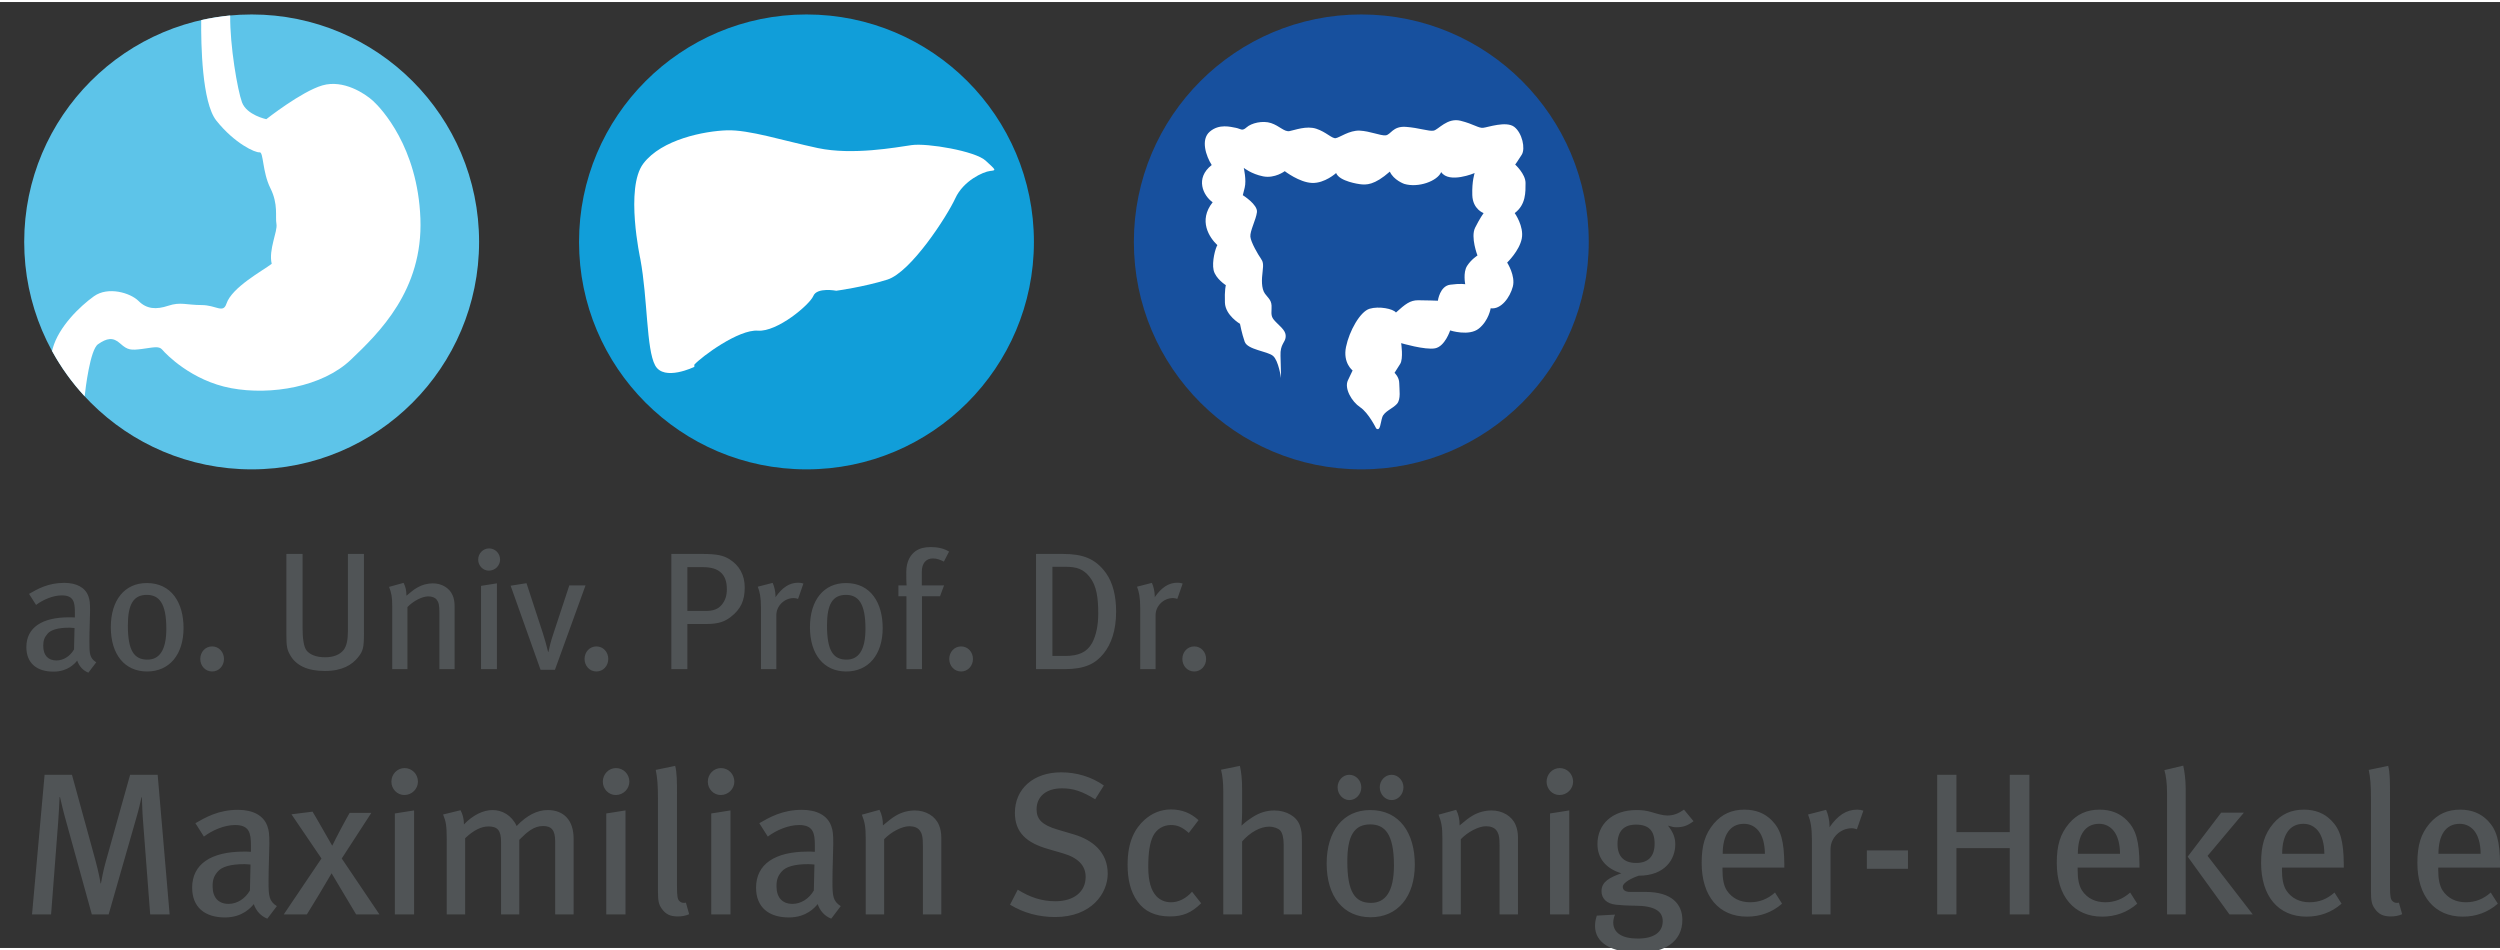
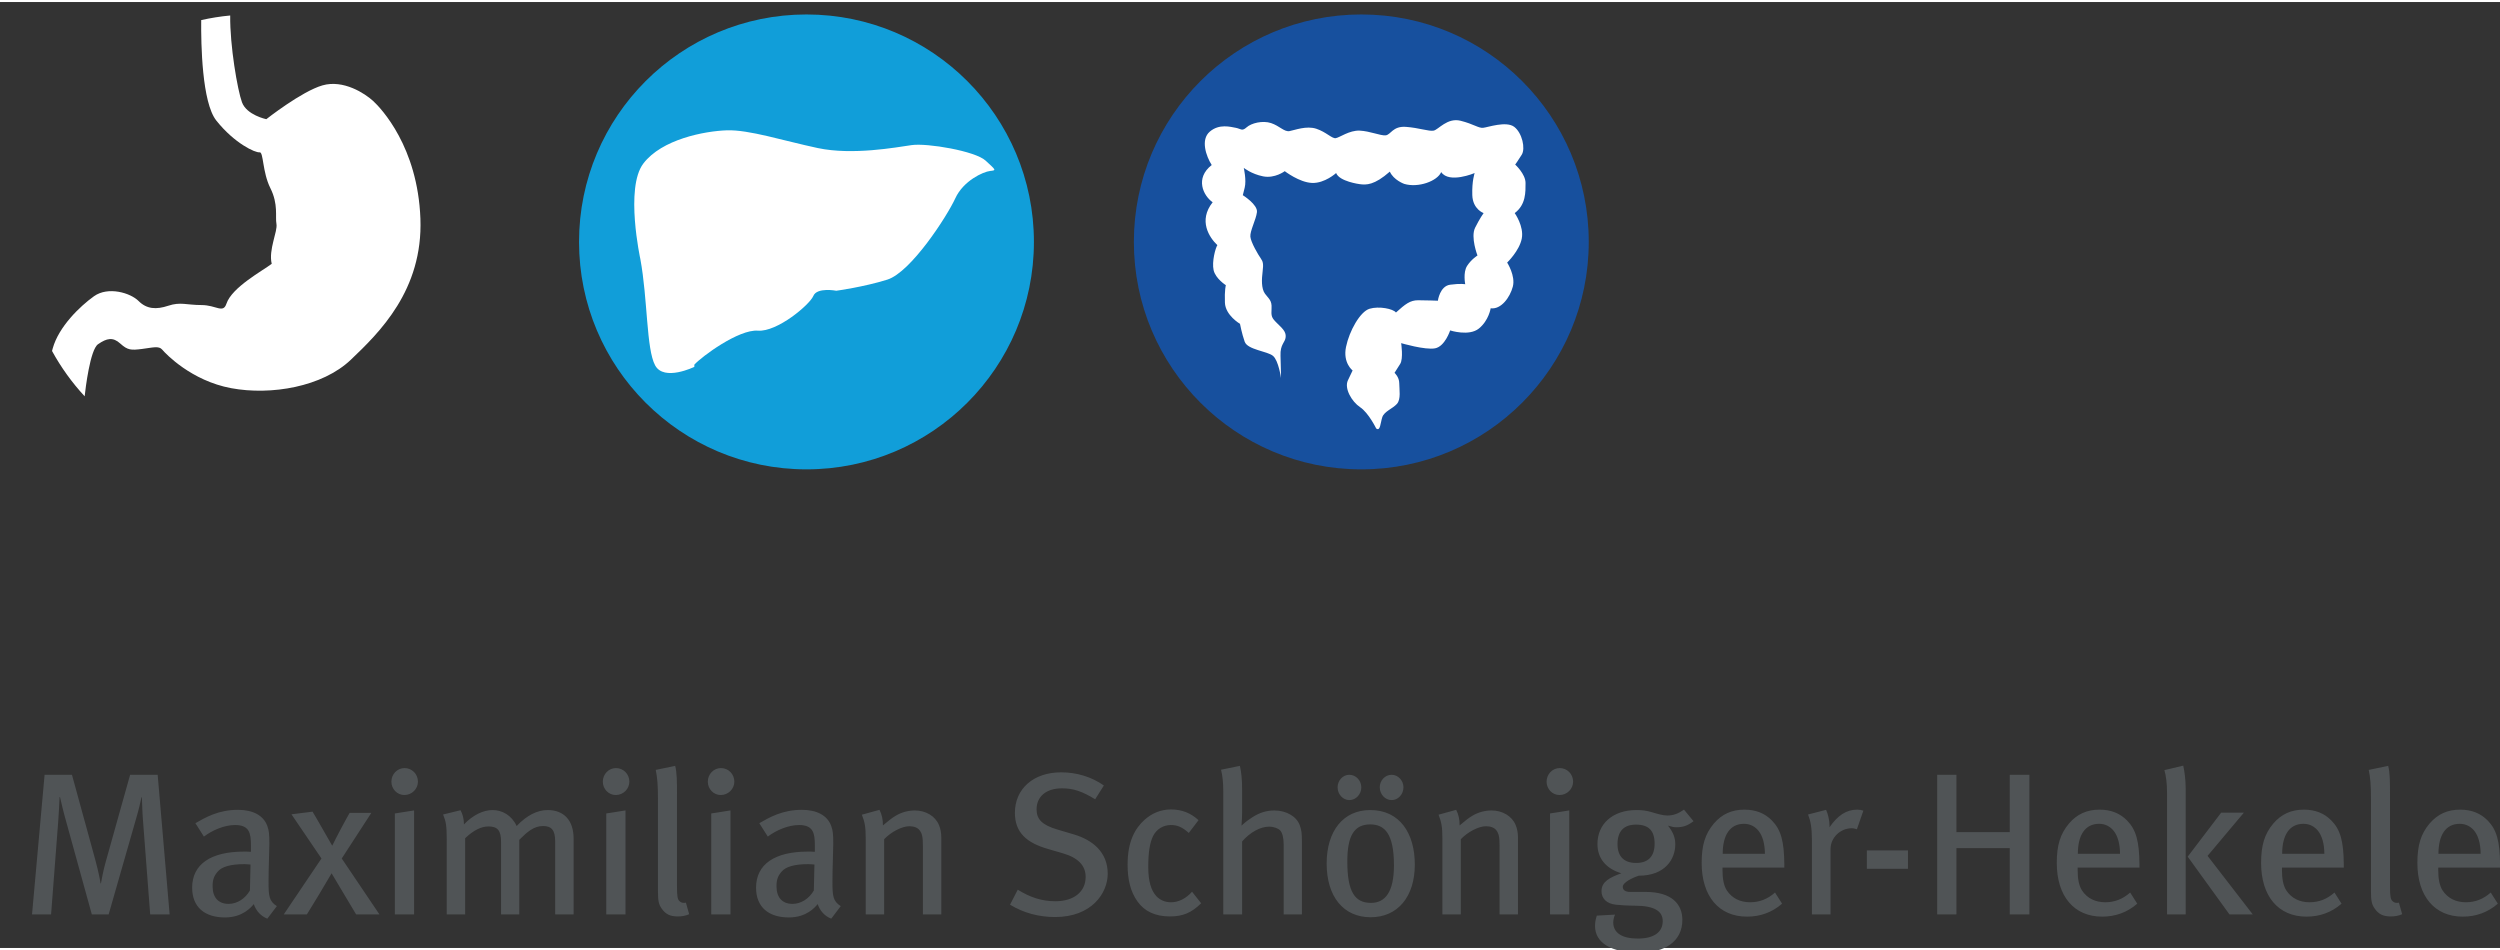
<svg xmlns="http://www.w3.org/2000/svg" version="1.1" id="Ebene_1" width="250" height="95" x="0px" y="0px" viewBox="0 0 148 56" style="enable-background:new 0 0 148 56;" xml:space="preserve">
  <rect x="0" y="0" width="148" height="56" fill="#333333" stroke="none" />
  <style type="text/css">

	.st0{fill:#505456;}

	.st1{fill:#119ED9;}

	.st2{fill:#FFFFFF;}

	.st3{fill:#17509E;}

	.st4{fill:#5DC4E9;}

</style>
  <path class="st0" d="M146.853,50.426h-2.497c0-1.092,0.42-1.777,1.26-1.777c0.385,0,0.673,0.18,0.865,0.42   C146.721,49.37,146.853,49.85,146.853,50.426 M148.004,51.241v-0.192c-0.012-1.379-0.204-2.052-0.731-2.592   c-0.42-0.431-0.96-0.646-1.633-0.646c-0.744,0-1.332,0.263-1.812,0.826c-0.515,0.613-0.719,1.285-0.719,2.329   c0,1.968,1.019,3.179,2.687,3.179c0.781,0,1.489-0.252,2.076-0.767l-0.42-0.66c-0.431,0.384-0.911,0.576-1.475,0.576   c-0.577,0-1.069-0.228-1.381-0.708c-0.18-0.288-0.252-0.685-0.252-1.201v-0.144H148.004z M142.208,54.002l-0.192-0.684   c-0.132,0.037-0.3,0-0.372-0.084c-0.12-0.108-0.156-0.252-0.156-0.888v-5.412c0-0.743,0-1.319-0.108-1.715l-1.151,0.239   c0.096,0.468,0.132,0.877,0.132,1.729v5.448c0,0.588,0.048,0.791,0.228,1.043c0.228,0.324,0.503,0.455,0.935,0.455   C141.788,54.133,141.98,54.097,142.208,54.002 M137.601,50.426h-2.497c0-1.092,0.42-1.777,1.261-1.777   c0.384,0,0.672,0.18,0.864,0.42C137.469,49.37,137.601,49.85,137.601,50.426 M138.752,51.241v-0.192   c-0.012-1.379-0.204-2.052-0.731-2.592c-0.42-0.431-0.96-0.646-1.632-0.646c-0.745,0-1.333,0.263-1.813,0.826   c-0.515,0.613-0.719,1.285-0.719,2.329c0,1.968,1.019,3.179,2.688,3.179c0.78,0,1.488-0.252,2.075-0.767l-0.419-0.66   c-0.432,0.384-0.912,0.576-1.476,0.576c-0.577,0-1.069-0.228-1.381-0.708c-0.18-0.288-0.252-0.685-0.252-1.201v-0.144H138.752z    M133.364,54.013l-2.676-3.466l2.148-2.557h-1.344l-1.98,2.604l2.472,3.419H133.364z M129.392,54.013v-7.486   c0-0.493-0.072-0.996-0.144-1.321l-1.115,0.265c0.096,0.347,0.156,0.756,0.156,1.368v7.174H129.392z M125.505,50.426h-2.497   c0-1.092,0.42-1.777,1.261-1.777c0.384,0,0.672,0.18,0.864,0.42C125.373,49.37,125.505,49.85,125.505,50.426 M126.656,51.241v-0.192   c-0.012-1.379-0.204-2.052-0.731-2.592c-0.42-0.431-0.96-0.646-1.632-0.646c-0.745,0-1.333,0.263-1.813,0.826   c-0.515,0.613-0.719,1.285-0.719,2.329c0,1.968,1.019,3.179,2.688,3.179c0.78,0,1.488-0.252,2.075-0.767l-0.419-0.66   c-0.432,0.384-0.912,0.576-1.476,0.576c-0.577,0-1.069-0.228-1.381-0.708c-0.18-0.288-0.252-0.685-0.252-1.201v-0.144H126.656z    M120.14,54.013v-8.266h-1.163v3.396h-3.157v-3.396h-1.139v8.266h1.139v-3.924h3.157v3.924H120.14z M112.952,50.223h-2.434v1.09   h2.434V50.223z M110.312,47.87c-0.096-0.036-0.228-0.059-0.372-0.059c-0.636,0-1.152,0.347-1.632,1.042v-0.108   c0-0.299-0.096-0.695-0.204-0.923l-1.067,0.276c0.144,0.372,0.228,0.767,0.228,1.499v4.416h1.103v-3.876   c0-0.66,0.576-1.224,1.248-1.224c0.12,0,0.204,0.024,0.312,0.06L110.312,47.87z M104.482,50.426h-2.498   c0-1.092,0.42-1.777,1.261-1.777c0.384,0,0.672,0.18,0.864,0.42C104.349,49.37,104.482,49.85,104.482,50.426 M105.632,51.241v-0.192   c-0.012-1.379-0.204-2.052-0.731-2.592c-0.419-0.431-0.96-0.646-1.632-0.646c-0.745,0-1.333,0.263-1.812,0.826   c-0.516,0.613-0.719,1.285-0.719,2.329c0,1.968,1.018,3.179,2.687,3.179c0.78,0,1.488-0.252,2.075-0.767l-0.419-0.66   c-0.432,0.384-0.912,0.576-1.476,0.576c-0.576,0-1.069-0.228-1.381-0.708c-0.18-0.288-0.252-0.685-0.252-1.201v-0.144H105.632z    M97.953,49.826c0,0.744-0.372,1.141-1.092,1.141c-0.709,0-1.105-0.373-1.105-1.117c0-0.769,0.384-1.153,1.093-1.153   C97.605,48.697,97.953,49.057,97.953,49.826 M100.256,48.494l-0.564-0.683c-0.324,0.227-0.623,0.348-0.983,0.348   c-0.263,0-0.588-0.097-0.9-0.192c-0.36-0.108-0.612-0.132-0.936-0.132c-1.381,0-2.304,0.802-2.304,2.015   c0,0.828,0.492,1.452,1.415,1.727c-0.684,0.252-1.175,0.493-1.175,1.057c0,0.444,0.312,0.743,0.839,0.803   c0.228,0.024,0.709,0.06,1.129,0.06c1.188,0,1.657,0.336,1.657,0.913c0,0.636-0.493,1.033-1.477,1.033   c-0.937,0-1.453-0.337-1.453-0.961c0-0.168,0.06-0.361,0.108-0.457l-1.079,0.06c-0.059,0.181-0.107,0.361-0.107,0.613   c0,0.996,0.958,1.583,2.639,1.583c1.465,0,2.531-0.647,2.531-1.943c0-0.937-0.635-1.656-2.171-1.656h-0.924   c-0.289,0-0.433-0.12-0.433-0.3c0-0.264,0.577-0.541,0.949-0.661c1.572,0,2.16-0.995,2.16-1.859c0-0.385-0.12-0.709-0.432-1.105   c0.288,0.084,0.336,0.096,0.516,0.096C99.632,48.853,99.92,48.757,100.256,48.494 M92.9,54.013v-6.156l-1.138,0.18v5.976H92.9z    M93.128,46.154c0-0.456-0.36-0.804-0.791-0.804s-0.779,0.36-0.779,0.804c0,0.431,0.336,0.791,0.767,0.791   C92.768,46.945,93.128,46.585,93.128,46.154 M89.864,54.013v-4.548c0-0.276-0.048-0.54-0.143-0.756   c-0.216-0.515-0.779-0.85-1.415-0.85c-0.373,0-0.769,0.095-1.117,0.299c-0.252,0.144-0.432,0.3-0.78,0.587   c0-0.371-0.06-0.635-0.204-0.923l-1.043,0.288c0.168,0.431,0.228,0.707,0.228,1.427v4.476h1.09v-4.452   c0.409-0.432,1.057-0.768,1.489-0.768c0.277,0,0.493,0.084,0.613,0.24c0.144,0.192,0.192,0.384,0.192,0.924v4.056H89.864z    M82.522,51.11c0,1.572-0.516,2.221-1.357,2.221c-0.936,0-1.404-0.613-1.404-2.449c0-1.513,0.396-2.197,1.356-2.197   C81.982,48.685,82.522,49.249,82.522,51.11 M83.757,51.062c0-1.813-0.863-3.227-2.64-3.227c-1.584,0-2.579,1.222-2.579,3.167   c0,1.956,0.995,3.179,2.603,3.179C82.738,54.181,83.757,52.97,83.757,51.062 M80.589,46.49c0-0.408-0.324-0.743-0.708-0.743   c-0.383,0-0.695,0.335-0.695,0.743c0,0.407,0.312,0.755,0.695,0.755C80.277,47.245,80.589,46.897,80.589,46.49 M83.085,46.49   c0-0.408-0.324-0.743-0.696-0.743c-0.395,0-0.707,0.335-0.707,0.743c0,0.407,0.312,0.755,0.707,0.755   C82.773,47.245,83.085,46.897,83.085,46.49 M77.073,54.013v-4.284c0-0.54-0.024-0.696-0.12-0.972   c-0.18-0.539-0.803-0.898-1.511-0.898c-0.444,0-0.865,0.119-1.309,0.407c-0.24,0.156-0.372,0.251-0.636,0.491   c0.024-0.311,0.036-0.587,0.036-0.803v-1.343c0-0.588-0.048-1.032-0.132-1.392l-1.115,0.228c0.084,0.347,0.132,0.744,0.132,1.259   v7.307h1.115v-4.32c0.468-0.54,1.08-0.876,1.597-0.876c0.288,0,0.552,0.108,0.66,0.228c0.12,0.132,0.204,0.42,0.204,0.84v4.128   H77.073z M71.109,53.354l-0.54-0.684c-0.36,0.408-0.804,0.625-1.248,0.625c-0.348,0-0.648-0.133-0.864-0.361   c-0.312-0.336-0.48-0.888-0.48-1.728c0-0.828,0.084-1.429,0.288-1.837c0.204-0.408,0.6-0.648,1.056-0.648   c0.384,0,0.66,0.12,1.056,0.468l0.576-0.755c-0.456-0.42-0.984-0.635-1.632-0.635c-0.588,0-1.116,0.215-1.56,0.611   c-0.575,0.515-1.007,1.295-1.007,2.652c0,0.912,0.18,1.608,0.576,2.172c0.419,0.6,1.067,0.899,1.931,0.899   C70.029,54.133,70.533,53.917,71.109,53.354 M65.577,51.602c0-1.284-0.911-2.004-2.015-2.328l-0.972-0.288   c-0.889-0.265-1.225-0.601-1.225-1.189c0-0.768,0.576-1.248,1.501-1.248c0.684,0,1.2,0.18,1.968,0.648l0.515-0.816   c-0.731-0.515-1.619-0.779-2.531-0.779c-1.633,0-2.736,0.971-2.736,2.399c0,1.177,0.708,1.777,1.955,2.137l0.865,0.252   c0.924,0.264,1.368,0.732,1.368,1.404c0,0.888-0.708,1.44-1.789,1.44c-0.828,0-1.512-0.24-2.231-0.684l-0.456,0.888   c0.804,0.491,1.715,0.731,2.663,0.731C64.63,54.169,65.577,52.754,65.577,51.602 M55.725,54.013v-4.548   c0-0.276-0.048-0.54-0.144-0.756c-0.215-0.515-0.779-0.85-1.415-0.85c-0.372,0-0.768,0.095-1.116,0.299   c-0.253,0.144-0.433,0.3-0.781,0.587c0-0.371-0.06-0.635-0.204-0.923l-1.042,0.288c0.168,0.431,0.228,0.707,0.228,1.427v4.476h1.09   v-4.452c0.408-0.432,1.057-0.768,1.489-0.768c0.276,0,0.492,0.084,0.612,0.24c0.145,0.192,0.193,0.384,0.193,0.924v4.056H55.725z    M48.215,51.061l-0.036,1.537c-0.276,0.48-0.757,0.792-1.261,0.792c-0.613,0-0.949-0.384-0.949-1.044   c0-0.396,0.084-0.613,0.312-0.877c0.241-0.276,0.745-0.432,1.573-0.432C47.951,51.037,48.047,51.049,48.215,51.061 M49.773,53.522   c-0.468-0.288-0.492-0.624-0.492-1.452c0-0.877,0.048-1.8,0.048-2.232c0-0.588-0.024-0.793-0.12-1.057   c-0.227-0.635-0.862-0.959-1.739-0.959c-1.165,0-1.932,0.456-2.52,0.791l0.504,0.793c0.491-0.373,1.212-0.685,1.848-0.685   c0.841,0,0.937,0.481,0.937,1.189v0.396c-0.156-0.011-0.276-0.011-0.421-0.011c-1.945,0-3.059,0.742-3.059,2.135   c0,1.152,0.743,1.763,1.943,1.763c1.044,0,1.549-0.599,1.704-0.791c0.144,0.42,0.432,0.719,0.803,0.863L49.773,53.522z    M43.245,54.013v-6.156l-1.138,0.18v5.976H43.245z M43.473,46.154c0-0.456-0.36-0.804-0.791-0.804s-0.779,0.36-0.779,0.804   c0,0.431,0.336,0.791,0.767,0.791C43.113,46.945,43.473,46.585,43.473,46.154 M40.798,54.002l-0.192-0.684   c-0.132,0.037-0.3,0-0.372-0.084c-0.12-0.108-0.156-0.252-0.156-0.888v-5.412c0-0.743,0-1.319-0.108-1.715l-1.151,0.239   c0.096,0.468,0.132,0.877,0.132,1.729v5.448c0,0.588,0.048,0.791,0.228,1.043c0.227,0.324,0.503,0.455,0.935,0.455   C40.378,54.133,40.57,54.097,40.798,54.002 M37.03,54.013v-6.156l-1.139,0.18v5.976H37.03z M37.258,46.154   c0-0.456-0.36-0.804-0.792-0.804c-0.431,0-0.779,0.36-0.779,0.804c0,0.431,0.336,0.791,0.767,0.791   C36.898,46.945,37.258,46.585,37.258,46.154 M33.958,54.013v-4.488c0-1.103-0.599-1.69-1.535-1.69c-0.613,0-1.237,0.311-1.837,0.946   c-0.3-0.647-0.863-0.946-1.427-0.946c-0.565,0-1.177,0.311-1.693,0.85c0-0.335-0.084-0.635-0.204-0.839l-1.031,0.252   c0.168,0.419,0.216,0.647,0.216,1.499v4.416h1.091v-4.512c0.516-0.492,0.972-0.696,1.381-0.696c0.552,0,0.744,0.252,0.744,0.924   v4.284h1.079v-4.416c0.456-0.456,0.852-0.816,1.405-0.816c0.504,0,0.72,0.24,0.72,0.924v4.308H33.958z M24.514,54.013v-6.156   l-1.139,0.18v5.976H24.514z M24.742,46.154c0-0.456-0.36-0.804-0.791-0.804c-0.432,0-0.78,0.36-0.78,0.804   c0,0.431,0.336,0.791,0.768,0.791C24.382,46.945,24.742,46.585,24.742,46.154 M22.463,54.013l-2.232-3.311l1.752-2.699h-1.284   c-0.264,0.455-0.756,1.38-1.032,1.944c-0.336-0.577-0.912-1.608-1.164-2.017l-1.248,0.157l1.776,2.615l-2.232,3.311h1.368   c0.252-0.395,1.128-1.846,1.464-2.434c0.336,0.575,1.164,1.944,1.452,2.434H22.463z M14.831,51.061l-0.036,1.537   c-0.276,0.48-0.756,0.792-1.26,0.792c-0.613,0-0.949-0.384-0.949-1.044c0-0.396,0.084-0.613,0.312-0.877   c0.24-0.276,0.745-0.432,1.573-0.432C14.567,51.037,14.663,51.049,14.831,51.061 M16.39,53.522   c-0.468-0.288-0.492-0.624-0.492-1.452c0-0.877,0.048-1.8,0.048-2.232c0-0.588-0.024-0.793-0.12-1.057   c-0.228-0.635-0.863-0.959-1.739-0.959c-1.165,0-1.932,0.456-2.52,0.791l0.504,0.793c0.491-0.373,1.211-0.685,1.848-0.685   c0.84,0,0.936,0.481,0.936,1.189v0.396c-0.156-0.011-0.276-0.011-0.42-0.011c-1.945,0-3.06,0.742-3.06,2.135   c0,1.152,0.744,1.763,1.943,1.763c1.045,0,1.549-0.599,1.705-0.791c0.144,0.42,0.432,0.719,0.803,0.863L16.39,53.522z    M10.042,54.013l-0.708-8.266H7.703l-1.439,5.135c-0.156,0.552-0.252,1.092-0.288,1.296H5.952c-0.024-0.18-0.12-0.684-0.3-1.356   L4.26,45.747H2.64l-0.744,8.266h1.128l0.42-5.472c0.035-0.432,0.072-1.188,0.084-1.476h0.024c0.048,0.216,0.192,0.84,0.372,1.476   l1.512,5.472h0.996l1.644-5.736c0.132-0.444,0.252-0.96,0.3-1.2H8.4c0.012,0.24,0.024,0.864,0.06,1.308l0.431,5.628H10.042z" />
-   <path class="st0" d="M70.698,38.148c-0.405,0-0.702,0.336-0.702,0.742c0,0.405,0.297,0.742,0.702,0.742   c0.406,0,0.703-0.337,0.703-0.742C71.401,38.484,71.104,38.148,70.698,38.148 M70.014,34.425c-0.08-0.029-0.188-0.049-0.307-0.049   c-0.525,0-0.951,0.287-1.347,0.86v-0.089c0-0.247-0.079-0.573-0.168-0.761l-0.88,0.227c0.119,0.307,0.188,0.633,0.188,1.237v3.643   h0.91v-3.197c0-0.545,0.475-1.011,1.03-1.011c0.098,0,0.168,0.02,0.257,0.05L70.014,34.425z M65.016,36.207   c0,0.673-0.119,1.287-0.367,1.743c-0.307,0.554-0.812,0.762-1.595,0.762h-0.752v-5.278h0.772c0.664,0,1.06,0.129,1.436,0.604   C64.917,34.553,65.016,35.256,65.016,36.207 M66.074,36.088c0-0.941-0.198-1.723-0.604-2.287c-0.623-0.861-1.376-1.128-2.554-1.128   h-1.583v6.82h1.702c1.188,0,1.822-0.326,2.297-0.92C65.787,38.009,66.074,37.197,66.074,36.088 M56.897,38.148   c-0.405,0-0.702,0.336-0.702,0.742c0,0.405,0.297,0.742,0.702,0.742c0.406,0,0.702-0.337,0.702-0.742   C57.599,38.484,57.303,38.148,56.897,38.148 M56.185,32.534c-0.307-0.188-0.673-0.267-1.079-0.267c-0.366,0-0.663,0.069-0.901,0.237   c-0.267,0.188-0.553,0.564-0.553,1.238c0,0.079,0,0.693,0.02,0.792h-0.486v0.643h0.476v4.316h0.919v-4.316h1.069l0.238-0.643h-1.317   v-0.802c0-0.506,0.248-0.793,0.663-0.793c0.228,0,0.426,0.079,0.644,0.188L56.185,32.534z M51.236,37.098   c0,1.297-0.426,1.832-1.119,1.832c-0.773,0-1.159-0.505-1.159-2.02c0-1.248,0.327-1.813,1.119-1.813   C50.791,35.097,51.236,35.563,51.236,37.098 M52.255,37.058c0-1.495-0.712-2.662-2.178-2.662c-1.307,0-2.128,1.008-2.128,2.613   c0,1.614,0.821,2.623,2.148,2.623C51.414,39.632,52.255,38.633,52.255,37.058 M47.562,34.425c-0.079-0.029-0.188-0.049-0.307-0.049   c-0.524,0-0.95,0.287-1.346,0.86v-0.089c0-0.247-0.079-0.573-0.168-0.761l-0.88,0.227c0.119,0.307,0.188,0.633,0.188,1.237v3.643   h0.91v-3.197c0-0.545,0.475-1.011,1.029-1.011c0.099,0,0.168,0.02,0.258,0.05L47.562,34.425z M43.03,34.761   c0,0.387-0.099,0.664-0.287,0.902c-0.218,0.277-0.515,0.386-0.981,0.386h-1.069v-2.595h0.891c0.535,0,0.872,0.109,1.11,0.337   C42.921,34.009,43.03,34.326,43.03,34.761 M44.088,34.652c0-0.723-0.316-1.297-0.899-1.663c-0.367-0.227-0.743-0.316-1.625-0.316   h-1.82v6.82h0.949V36.82h1.129c0.723,0,1.089-0.148,1.436-0.415C43.861,35.94,44.088,35.425,44.088,34.652 M35.308,38.148   c-0.406,0-0.702,0.336-0.702,0.742c0,0.405,0.296,0.742,0.702,0.742c0.405,0,0.702-0.337,0.702-0.742   C36.01,38.484,35.713,38.148,35.308,38.148 M34.664,34.534h-0.96l-0.941,2.851c-0.138,0.406-0.237,0.792-0.297,1.089h-0.019   c-0.08-0.336-0.189-0.732-0.297-1.069l-0.981-2.999l-0.94,0.148l1.772,4.979h0.851L34.664,34.534z M29.417,39.493v-5.079   l-0.94,0.149v4.93H29.417z M29.605,33.009c0-0.376-0.297-0.663-0.653-0.663c-0.356,0-0.643,0.297-0.643,0.663   c0,0.356,0.277,0.653,0.633,0.653C29.308,33.662,29.605,33.365,29.605,33.009 M26.912,39.493v-3.752   c0-0.228-0.039-0.446-0.119-0.624c-0.178-0.425-0.642-0.702-1.167-0.702c-0.307,0-0.634,0.08-0.921,0.248   c-0.208,0.118-0.357,0.247-0.644,0.484c0-0.307-0.049-0.524-0.168-0.761l-0.86,0.237c0.138,0.356,0.188,0.583,0.188,1.177v3.693   h0.899V35.82c0.337-0.356,0.872-0.634,1.229-0.634c0.228,0,0.406,0.07,0.505,0.198c0.119,0.159,0.158,0.317,0.158,0.763v3.346   H26.912z M21.546,37.356v-4.683h-0.949v4.544c0,0.545-0.079,0.911-0.247,1.129c-0.218,0.287-0.595,0.445-1.11,0.445   c-0.544,0-0.891-0.168-1.079-0.386c-0.198-0.228-0.248-0.831-0.248-1.326v-4.406h-0.959v4.762c0,0.713,0.04,0.901,0.218,1.218   c0.346,0.623,1.028,0.949,2.058,0.949c1.05,0,1.614-0.376,1.96-0.801C21.497,38.425,21.546,38.217,21.546,37.356 M12.558,38.148   c-0.406,0-0.702,0.336-0.702,0.742c0,0.405,0.296,0.742,0.702,0.742c0.405,0,0.702-0.337,0.702-0.742   C13.26,38.484,12.963,38.148,12.558,38.148 M9.847,37.098c0,1.297-0.426,1.832-1.119,1.832c-0.773,0-1.159-0.505-1.159-2.02   c0-1.248,0.327-1.813,1.119-1.813C9.401,35.097,9.847,35.563,9.847,37.098 M10.866,37.058c0-1.495-0.712-2.662-2.178-2.662   c-1.307,0-2.128,1.008-2.128,2.613c0,1.614,0.821,2.623,2.148,2.623C10.025,39.632,10.866,38.633,10.866,37.058 M4.412,37.058   l-0.029,1.268c-0.228,0.396-0.625,0.653-1.041,0.653c-0.505,0-0.782-0.317-0.782-0.861c0-0.327,0.069-0.506,0.257-0.724   c0.198-0.227,0.614-0.356,1.298-0.356C4.194,37.038,4.274,37.048,4.412,37.058 M5.698,39.088c-0.386-0.237-0.406-0.515-0.406-1.198   c0-0.723,0.04-1.485,0.04-1.841c0-0.486-0.02-0.654-0.099-0.872c-0.188-0.524-0.712-0.791-1.435-0.791   c-0.961,0-1.594,0.375-2.079,0.652l0.416,0.654c0.405-0.307,0.999-0.565,1.524-0.565c0.694,0,0.773,0.396,0.773,0.981v0.327   c-0.129-0.01-0.228-0.01-0.347-0.01c-1.604,0-2.524,0.613-2.524,1.762c0,0.95,0.613,1.454,1.603,1.454   c0.862,0,1.278-0.494,1.406-0.652c0.119,0.346,0.356,0.593,0.663,0.712L5.698,39.088z" />
  <path class="st1" d="M61.208,14.201c0,7.436-6.028,13.465-13.465,13.465c-7.436,0-13.464-6.029-13.464-13.465   c0-7.436,6.028-13.465,13.464-13.465C55.18,0.736,61.208,6.765,61.208,14.201" />
  <path class="st2" d="M41.104,21.599c0,0-1.794,0.876-2.319-0.087c-0.526-0.963-0.438-3.93-0.876-6.294c0,0-0.919-4.21,0.175-5.654   s3.632-1.925,4.946-1.969c1.313-0.044,3.326,0.613,5.383,1.05c2.057,0.438,4.639-0.043,5.558-0.175   c0.919-0.131,3.763,0.35,4.377,0.919c0.612,0.569,0.655,0.569,0.262,0.613c-0.394,0.044-1.575,0.569-2.057,1.619   c-0.481,1.051-2.626,4.377-4.027,4.814c-1.4,0.438-3.019,0.657-3.019,0.657s-1.138-0.219-1.357,0.306   c-0.219,0.525-2.144,2.145-3.282,2.057c-1.138-0.088-3.326,1.532-3.764,2.013" />
  <path class="st3" d="M94.054,14.201c0,7.436-6.029,13.465-13.464,13.465c-7.437,0-13.465-6.029-13.465-13.465   c0-7.436,6.028-13.465,13.465-13.465C88.025,0.736,94.054,6.765,94.054,14.201" />
  <path class="st2" d="M81.469,25.243c0,0-0.447-0.92-0.948-1.255c-0.503-0.335-0.949-1.115-0.726-1.59   c0.223-0.474,0.279-0.586,0.279-0.586s-0.586-0.446-0.39-1.394c0.195-0.949,0.837-2.093,1.394-2.26c0.558-0.167,1.395,0,1.562,0.223   c0.558-0.502,0.838-0.726,1.312-0.726s1.17,0.028,1.17,0.028s0.113-0.865,0.726-0.948c0.614-0.084,0.893-0.028,0.893-0.028   s-0.14-0.697,0.112-1.088c0.251-0.39,0.613-0.613,0.613-0.613s-0.418-1.088-0.139-1.646c0.279-0.558,0.502-0.865,0.502-0.865   s-0.641-0.223-0.669-1.06c-0.028-0.837,0.139-1.311,0.139-1.311s-1.507,0.642-1.981-0.056c-0.224,0.53-1.353,0.949-2.19,0.698   c0,0-0.627-0.223-0.85-0.726c-0.92,0.809-1.397,0.796-1.788,0.741c0,0-1.198-0.155-1.392-0.657c0,0-0.67,0.614-1.423,0.586   s-1.618-0.697-1.618-0.697s-0.586,0.446-1.283,0.307c-0.697-0.14-1.143-0.503-1.143-0.503s0.167,0.726,0.055,1.172l-0.112,0.446   c0,0,0.894,0.558,0.837,1.005c-0.056,0.446-0.418,1.115-0.39,1.45c0.028,0.334,0.474,1.088,0.614,1.283   c0.139,0.195,0.167,0.335,0.112,0.781c-0.057,0.446-0.085,1.004,0.139,1.312c0.222,0.306,0.418,0.389,0.39,0.864   c-0.028,0.474,0,0.558,0.308,0.865c0.306,0.306,0.557,0.502,0.528,0.837c-0.028,0.334-0.334,0.418-0.306,1.115   c0.028,0.697,0.028,1.312,0.028,1.312s-0.139-1.033-0.474-1.312c-0.335-0.279-1.507-0.362-1.674-0.837   c-0.168-0.473-0.279-1.06-0.279-1.06s-0.865-0.501-0.892-1.255c-0.028-0.753,0.055-1.032,0.055-1.032s-0.614-0.39-0.725-0.892   c-0.112-0.503,0.111-1.312,0.223-1.479c-0.474-0.446-1.143-1.451-0.279-2.538c-0.558-0.391-1.059-1.423-0.056-2.204   c-0.335-0.53-0.669-1.506-0.111-1.98c0.558-0.475,1.228-0.279,1.534-0.224c0.307,0.056,0.362,0.224,0.642-0.027   c0.279-0.252,0.949-0.419,1.45-0.252c0.502,0.168,0.781,0.53,1.088,0.475c0.307-0.056,1.005-0.335,1.59-0.14   c0.585,0.195,0.92,0.586,1.144,0.558c0.222-0.028,0.809-0.474,1.423-0.447c0.613,0.029,1.226,0.307,1.534,0.28   c0.307-0.028,0.418-0.558,1.199-0.503c0.781,0.056,1.368,0.28,1.646,0.223c0.279-0.055,0.809-0.781,1.59-0.585   c0.781,0.195,1.059,0.446,1.339,0.418c0.279-0.027,1.366-0.418,1.841-0.056c0.474,0.363,0.67,1.284,0.446,1.646   c-0.223,0.363-0.39,0.586-0.39,0.586s0.613,0.558,0.613,1.088s0.029,1.283-0.641,1.785c0,0,0.558,0.781,0.418,1.507   c-0.14,0.725-0.865,1.422-0.865,1.422s0.503,0.781,0.336,1.422c-0.168,0.642-0.698,1.368-1.312,1.284c0,0-0.111,0.726-0.698,1.199   c-0.585,0.475-1.701,0.112-1.701,0.112s-0.306,0.949-0.893,1.06c-0.585,0.112-2.007-0.307-2.007-0.307s0.139,0.921-0.057,1.228   c-0.195,0.306-0.335,0.529-0.335,0.529s0.279,0.252,0.279,0.614c0,0.363,0.113,0.949-0.139,1.228   c-0.251,0.278-0.753,0.446-0.864,0.781C81.719,24.909,81.719,25.44,81.469,25.243" />
-   <path class="st4" d="M28.362,14.201c0,7.436-6.028,13.465-13.465,13.465c-7.436,0-13.464-6.029-13.464-13.465   c0-7.436,6.028-13.465,13.464-13.465C22.334,0.736,28.362,6.765,28.362,14.201" />
  <path class="st2" d="M24.888,12.817c-0.16-4.241-2.321-6.522-2.801-6.962c-0.48-0.44-1.761-1.28-3.001-0.92   s-3.321,2.001-3.321,2.001s-1.16-0.241-1.44-1.001c-0.259-0.701-0.721-3.349-0.697-5.138c-0.584,0.055-1.157,0.146-1.717,0.273   c-0.014,1.425,0.044,4.875,0.893,5.945c1.081,1.361,2.321,1.921,2.561,1.881c0.24-0.04,0.16,1.16,0.64,2.121   c0.481,0.96,0.28,1.68,0.36,2.121c0.081,0.44-0.48,1.52-0.28,2.36c-0.52,0.4-2.355,1.384-2.68,2.36   c-0.201,0.601-0.601,0.081-1.481,0.081c-0.88,0-1.24-0.2-1.96,0.04c-0.721,0.24-1.281,0.2-1.761-0.28   c-0.48-0.481-1.8-0.88-2.641-0.281c-0.84,0.602-2.08,1.801-2.44,3.081c-0.015,0.053-0.029,0.106-0.042,0.159   c0.533,0.974,1.183,1.874,1.931,2.683c0.05-0.457,0.323-2.757,0.791-3.082c0.52-0.36,0.88-0.44,1.32-0.039   c0.441,0.399,0.641,0.399,1.281,0.319c0.64-0.08,1-0.2,1.2,0.04c0.201,0.24,1.721,1.841,4.082,2.281   c2.36,0.44,5.401-0.079,7.082-1.681C22.447,19.579,25.048,17.058,24.888,12.817" />
</svg>